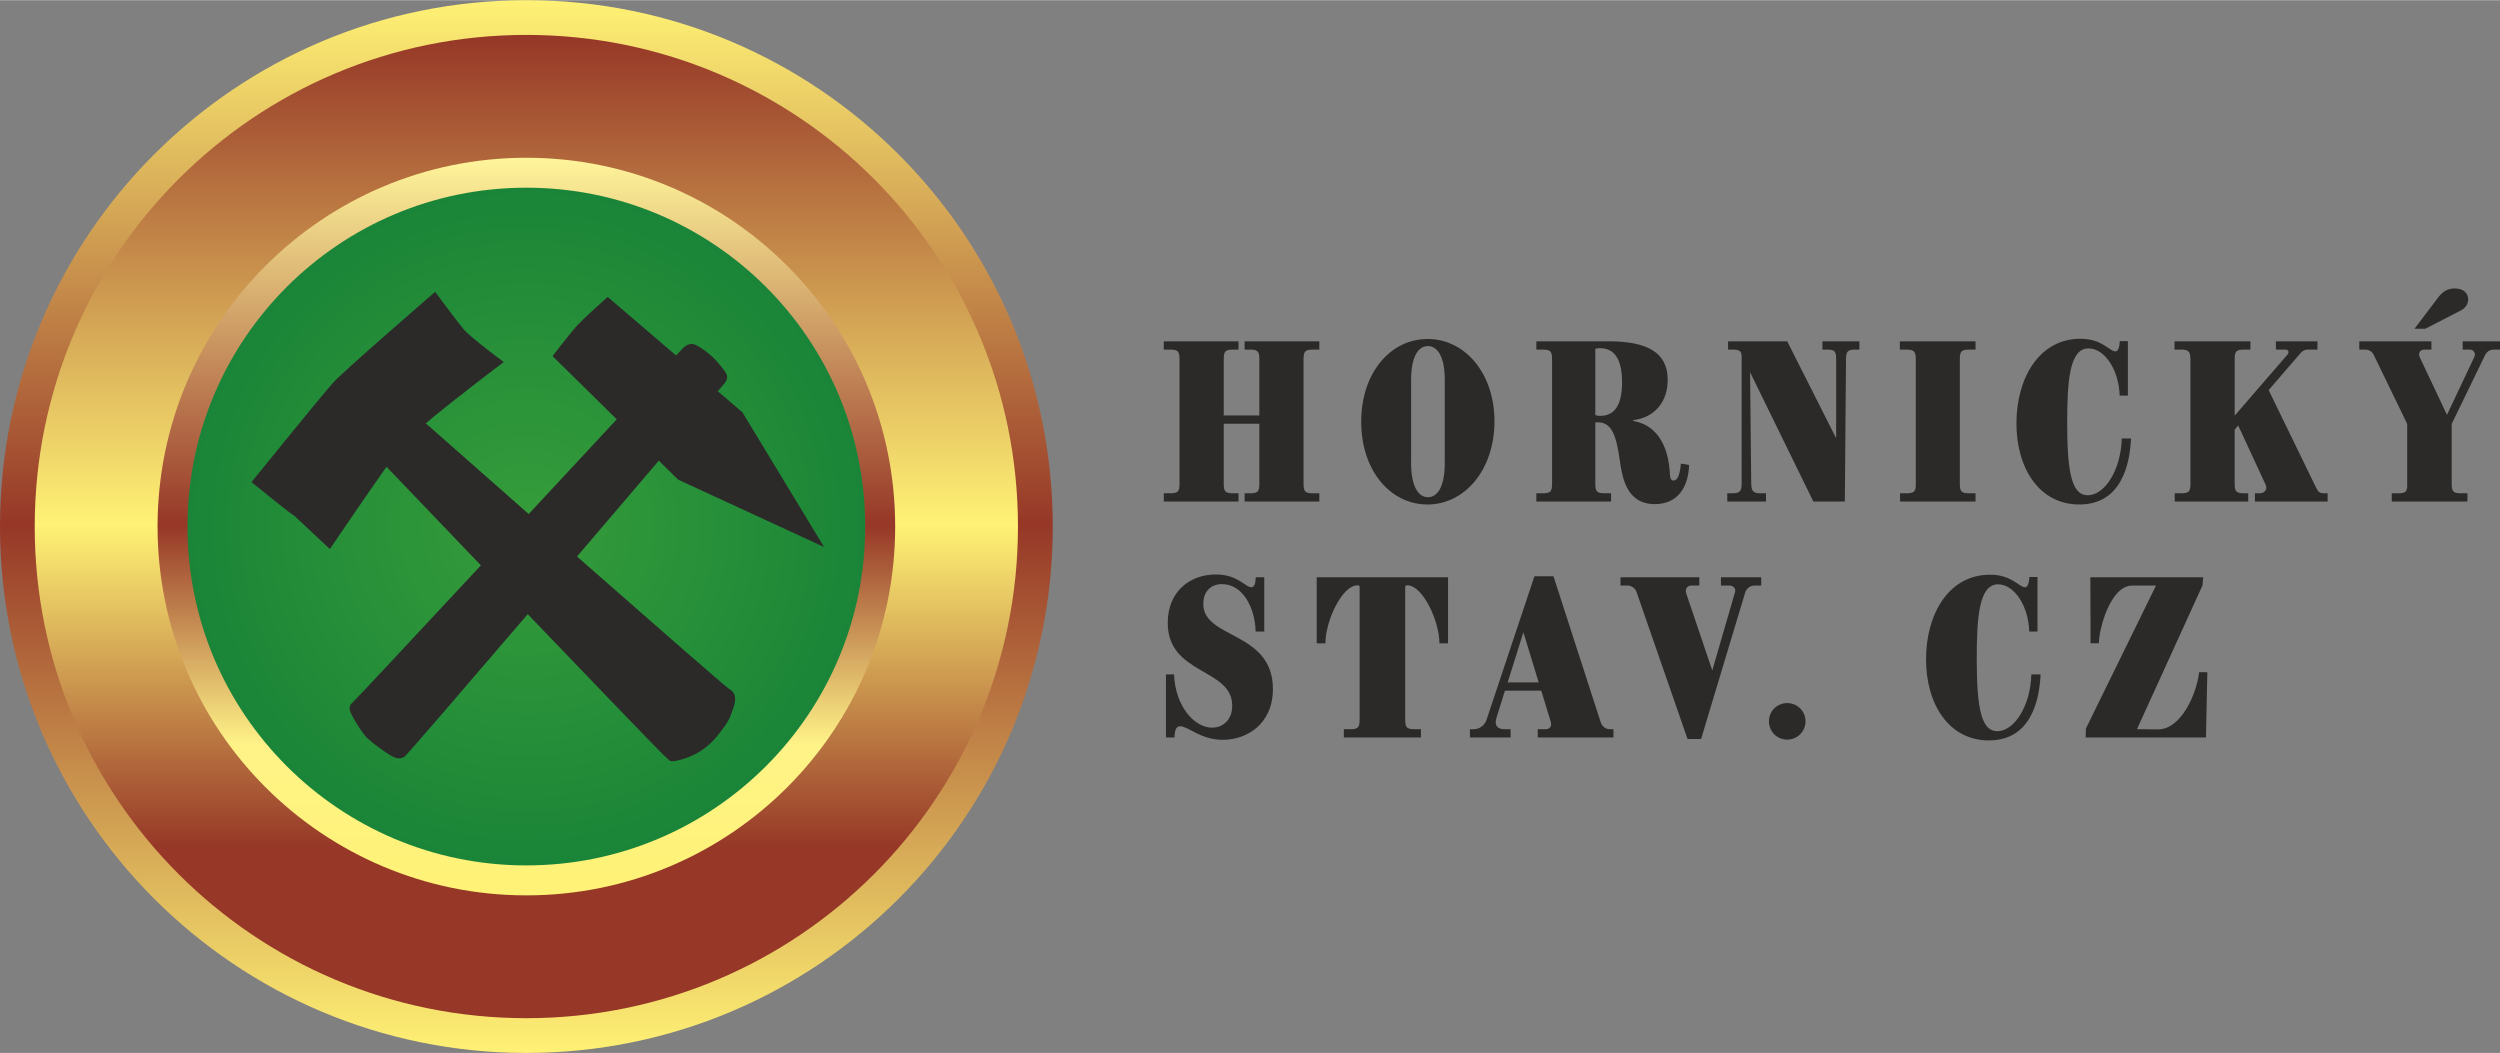
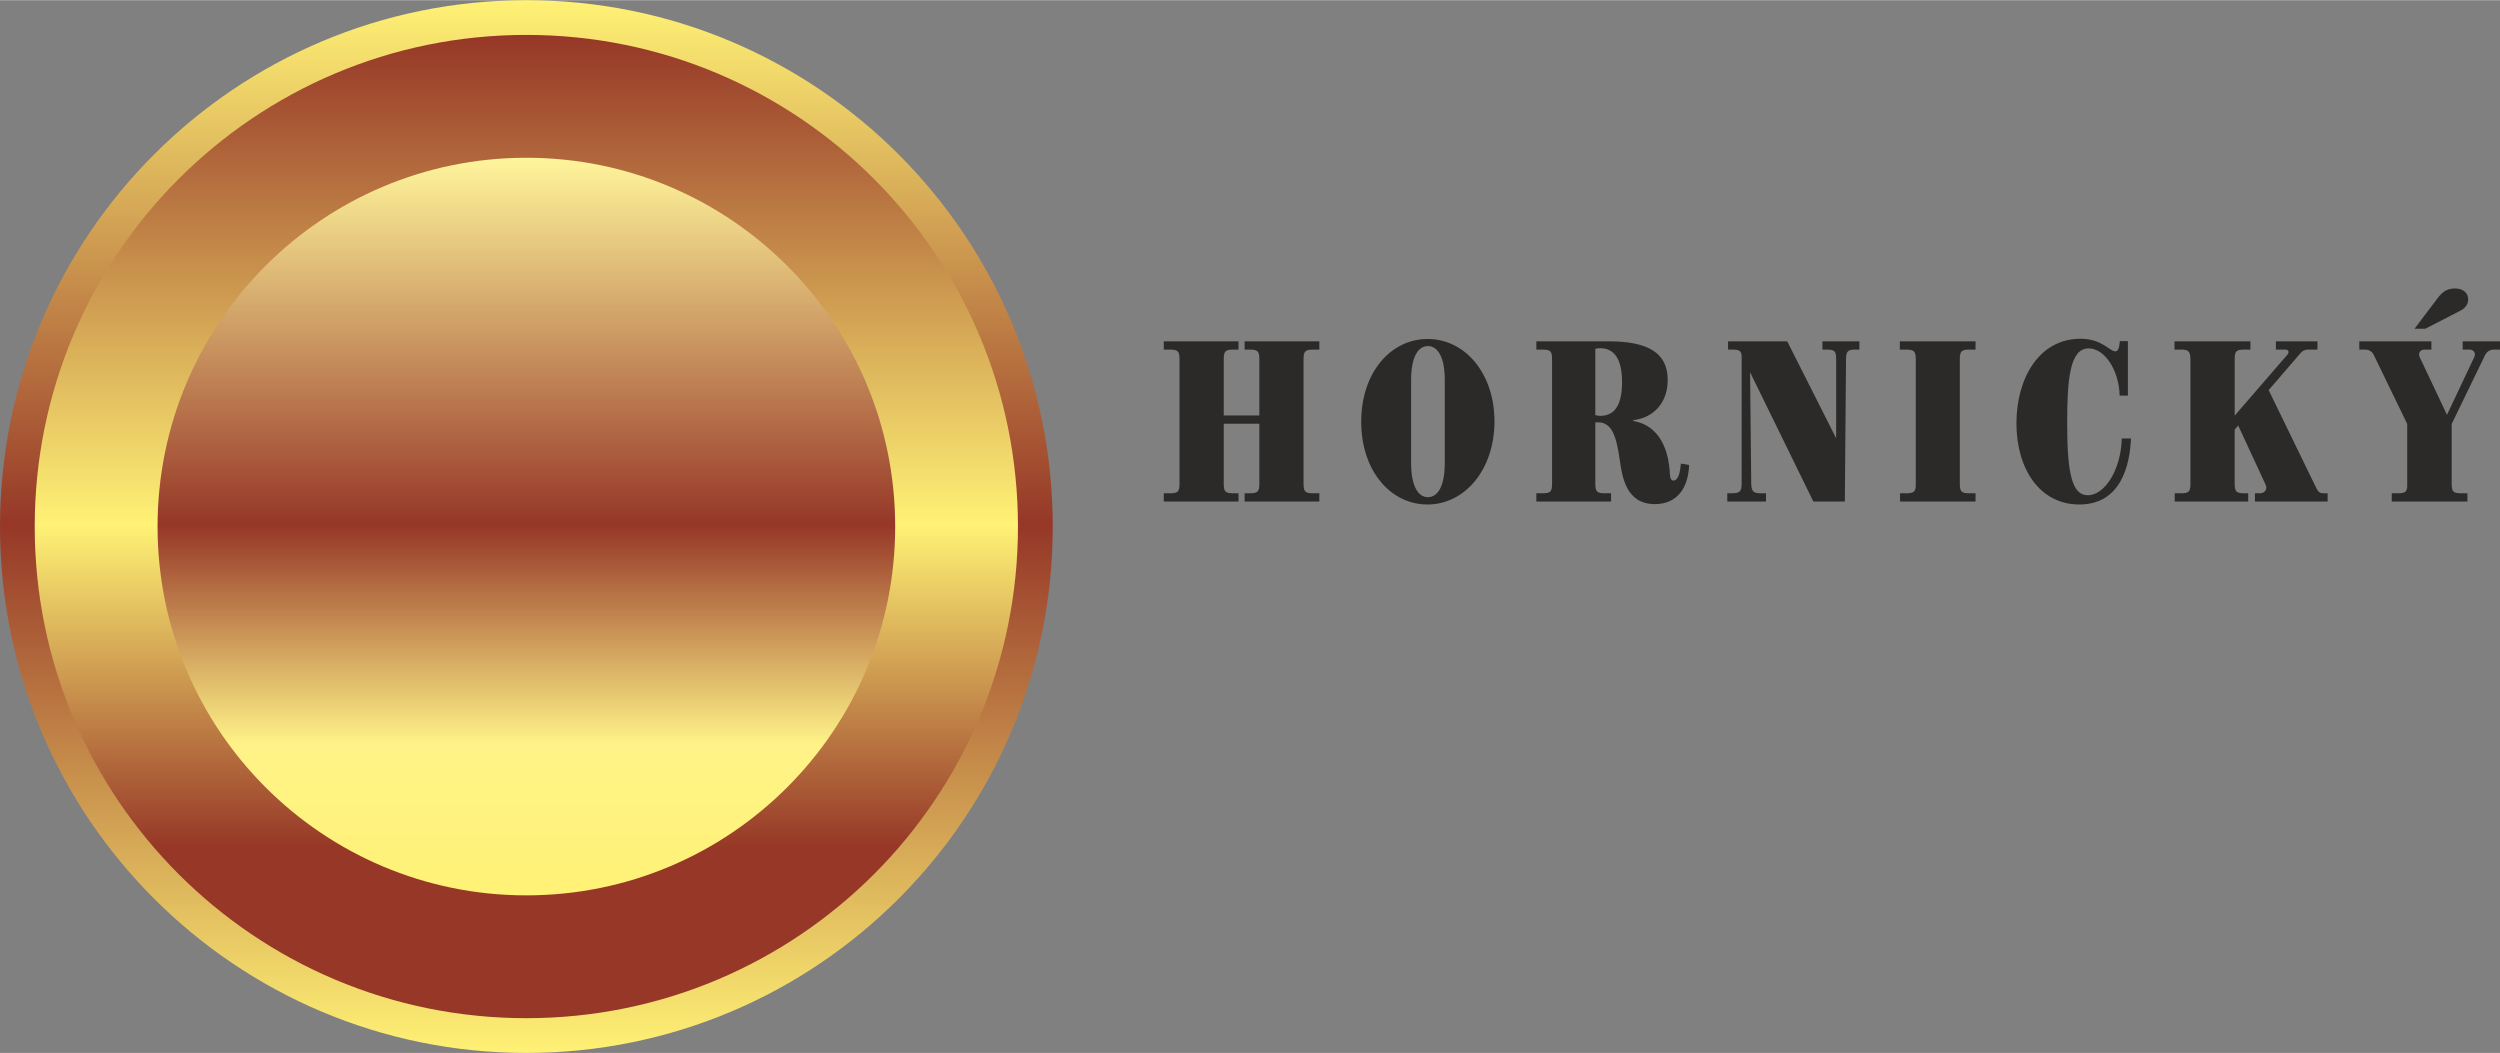
<svg xmlns="http://www.w3.org/2000/svg" xml:space="preserve" width="800px" height="337px" version="1.1" style="shape-rendering:geometricPrecision; text-rendering:geometricPrecision; image-rendering:optimizeQuality; fill-rule:evenodd; clip-rule:evenodd" viewBox="0 0 783.5 329.93">
  <rect x="0" y="0" width="783.5" height="329.93" fill="#808080" stroke="none" />
  <defs>
    <style type="text/css">
   
    .fil4 {fill:#2B2A29;fill-rule:nonzero}
    .fil2 {fill:url(#id0)}
    .fil0 {fill:url(#id1)}
    .fil1 {fill:url(#id2)}
    .fil3 {fill:url(#id3)}
   
  </style>
    <linearGradient id="id0" gradientUnits="userSpaceOnUse" x1="49.38" y1="280.55" x2="49.38" y2="49.38">
      <stop offset="0" style="stop-opacity:1; stop-color:#FFF275" />
      <stop offset="0.204" style="stop-opacity:1; stop-color:#FFF388" />
      <stop offset="0.502" style="stop-opacity:1; stop-color:#963727" />
      <stop offset="1" style="stop-opacity:1; stop-color:#FFF59B" />
      <stop offset="1" style="stop-opacity:1; stop-color:#FFF59B" />
    </linearGradient>
    <linearGradient id="id1" gradientUnits="userSpaceOnUse" x1="0" y1="329.93" x2="0" y2="0">
      <stop offset="0" style="stop-opacity:1; stop-color:#FFF275" />
      <stop offset="0" style="stop-opacity:1; stop-color:#FFF275" />
      <stop offset="0" style="stop-opacity:1; stop-color:#FFF275" />
      <stop offset="0.502" style="stop-opacity:1; stop-color:#963727" />
      <stop offset="1" style="stop-opacity:1; stop-color:#FFF275" />
      <stop offset="1" style="stop-opacity:1; stop-color:#FFF275" />
    </linearGradient>
    <linearGradient id="id2" gradientUnits="userSpaceOnUse" x1="10.88" y1="319.04" x2="10.88" y2="10.89">
      <stop offset="0" style="stop-opacity:1; stop-color:#963727" />
      <stop offset="0.173" style="stop-opacity:1; stop-color:#963727" />
      <stop offset="0.502" style="stop-opacity:1; stop-color:#FFF275" />
      <stop offset="1" style="stop-opacity:1; stop-color:#963727" />
      <stop offset="1" style="stop-opacity:1; stop-color:#963727" />
    </linearGradient>
    <radialGradient id="id3" gradientUnits="userSpaceOnUse" gradientTransform="matrix(1 -0 -0 -1 0 330)" cx="164.96" cy="164.96" r="205.03" fx="164.96" fy="164.96">
      <stop offset="0" style="stop-opacity:1; stop-color:#369D3A" />
      <stop offset="1" style="stop-opacity:1; stop-color:#006E36" />
    </radialGradient>
  </defs>
  <g id="Vrstva_x0020_1">
    <g id="_2508307073760">
      <path class="fil0" d="M0 164.96c0,91.11 73.86,164.97 164.96,164.97l0 0c91.11,0 164.97,-73.86 164.97,-164.97 0,-91.1 -73.86,-164.96 -164.97,-164.96 -91.1,0 -164.96,73.86 -164.96,164.96l0 0z" />
      <path class="fil1" d="M10.88 164.96c0,85.1 68.98,154.08 154.07,154.08l0 0c85.1,0 154.08,-68.98 154.08,-154.08 0,-85.09 -68.98,-154.08 -154.08,-154.08 -85.09,0 -154.07,68.99 -154.07,154.08l0 0z" />
      <path class="fil2" d="M49.38 164.96c0,63.84 51.75,115.59 115.58,115.59l0 0c63.84,0 115.59,-51.75 115.59,-115.59 0,-63.83 -51.75,-115.58 -115.59,-115.58 -63.83,0 -115.58,51.75 -115.58,115.58l0 0z" />
-       <path class="fil3" d="M58.76 164.96c0,58.66 47.55,106.2 106.2,106.2l0 0c58.66,0 106.2,-47.54 106.2,-106.2l0 0c0,-58.65 -47.54,-106.2 -106.2,-106.2 -58.65,0 -106.2,47.55 -106.2,106.2z" />
-       <path class="fil4" d="M232.67 129.15l-7.7 -6.59c1.38,-1.63 2.18,-2.58 2.26,-2.69 0.96,-1.28 0.65,-2.31 0.37,-2.88 -0.49,-0.97 -2.6,-3.52 -3.88,-4.8 -1.28,-1.28 -5.26,-4.49 -6.9,-4.49 -1.65,0 -3.02,1.61 -3.02,1.61 -0.07,0.08 -0.75,0.8 -1.91,2.04l-21.44 -18.35c0,0 -6.59,5.82 -9.28,8.64 -2.21,2.31 -8,9.91 -8,9.91l20.12 19.8c-8.06,8.67 -17.75,19.08 -27.6,29.68 -14.68,-12.92 -27.44,-24.17 -32.25,-28.42 9.61,-8.09 24.44,-19.2 24.44,-19.2 0,0 -10.26,-7.58 -12.54,-10.24 -2.27,-2.66 -8.95,-11.77 -8.95,-11.77 0,0 -28.47,24.57 -31.99,28.47 -3.52,3.9 -25.59,31.16 -25.59,31.16 0,0 16.57,13.5 12.54,9.72 -4.03,-3.77 12.02,11.26 12.02,11.26 0,0 10.83,-15.97 17.76,-25.78 4.72,4.94 16.32,17.05 29.58,30.89 -21.22,22.8 -39.75,42.66 -40.3,43.07 -1.28,0.96 -0.77,2.49 -0.57,3 0.45,1.2 3.55,6.45 5.18,8 1.76,1.68 5.6,4.47 7.29,5.44 1.34,0.77 2.88,1.53 4.48,0.44 0.67,-0.45 18.29,-20.93 38.6,-44.65 21.07,21.97 41.58,43.29 42.65,44.21 2.24,1.92 1.6,2.24 4.48,1.6 2.88,-0.64 8,-2.37 12.15,-7.49 4.16,-5.12 3.97,-5.76 4.99,-8.44 1.16,-3.04 1.09,-5.18 -1.15,-6.46 -1.09,-0.63 -24.25,-20.9 -47.68,-41.49 9.12,-10.67 18.07,-21.16 25.64,-30.04l6.05 5.95 45.74 21.11 -25.59 -42.22z" />
      <path class="fil4" d="M364.73 157.13l23.42 0 0 -2.59 -1.55 0c-2.59,0 -3.08,-0.49 -3.08,-3.09l0 -18.72 11.16 0 0 18.72c0,2.6 -0.5,3.09 -3.09,3.09l-1.53 0 0 2.59 23.42 0 0 -2.59 -1.86 0c-2.58,0 -3.09,-0.49 -3.09,-3.09l0 -38.88c0,-2.58 0.51,-3.07 3.09,-3.07l1.86 0 0 -2.59 -23.42 0 0 2.59 1.53 0c2.59,0 3.09,0.49 3.09,3.07l0 17.57 -11.16 0 0 -17.57c0,-2.58 0.49,-3.07 3.08,-3.07l1.55 0 0 -2.59 -23.42 0 0 2.59 1.85 0c2.59,0 3.08,0.49 3.08,3.07l0 38.88c0,2.6 -0.49,3.09 -3.08,3.09l-1.85 0 0 2.59zm82.63 0.92c11.82,0 21.01,-11.04 21.01,-26.06 0,-14.98 -9.19,-25.81 -20.94,-25.81 -11.65,0 -20.83,10.59 -20.83,25.94 0,15.33 9.18,25.93 20.76,25.93zm0.12 -2.29c-3.02,0 -5.24,-3.51 -5.24,-10.65l0 -26.13c0,-7.19 2.22,-10.58 5.24,-10.58 3.15,0 5.31,3.51 5.31,10.58l0 26.13c0,7.14 -2.16,10.65 -5.31,10.65zm71.16 2.17c6.97,0 10.48,-5.05 10.72,-12.26l-2.58 -0.44c-0.25,3.27 -0.98,5.31 -2.29,5.31 -1.29,0 -1.1,-1.97 -1.22,-3.14 -0.25,-2.85 -1.24,-13.75 -11.41,-15.53l0 -0.26c6.41,-0.73 10.8,-5.47 10.8,-12.63 0,-8.55 -6.36,-12.07 -18.5,-12.07l-22.67 0 0 2.59 1.85 0c2.59,0 3.08,0.49 3.08,3.07l0 38.88c0,2.6 -0.49,3.09 -3.08,3.09l-1.85 0 0 2.59 23.42 0 0 -2.59 -1.85 0c-2.58,0 -3.09,-0.49 -3.09,-3.09l0 -19.09c0.12,-0.07 0.26,-0.07 0.8,-0.07 4.63,0 5.85,4.8 6.9,12.09 0.75,5.17 2.04,13.55 10.97,13.55zm-17.12 -27.66c-0.63,0 -1.11,-0.07 -1.55,-0.25l0 -20.76c0.44,-0.13 0.92,-0.2 1.48,-0.2 4.75,0 6.9,3.83 6.9,10.67 0,6.66 -2.02,10.54 -6.83,10.54zm39.8 26.86l12.14 0 0 -2.59 -1.54 0c-2.41,0 -3.02,-0.56 -3.09,-3.09l-0.36 -34.86 19.84 40.54 9.86 0 0.37 -44.61c0,-2.65 0.73,-3.02 2.95,-3.02l1.24 0 0 -2.59 -11.58 0 0 2.59 1.23 0c2.58,0 3.07,0.37 3.07,3.07l0 24.72 -15.34 -30.38 -18.54 0 0 2.59 1.24 0c2.34,0 3.02,0.37 3.02,2.34l0 39.61c0,2.6 -0.63,3.09 -3.22,3.09l-1.29 0 0 2.59zm54.16 0l23.65 0 0 -2.59 -1.85 0c-2.58,0 -3.07,-0.49 -3.07,-3.09l0 -38.88c0,-2.58 0.49,-3.07 3.07,-3.07l1.85 0 0 -2.59 -23.72 0 0 2.59 1.86 0c2.58,0 3.14,0.49 3.14,3.07l0 39.32c0,2.16 -0.61,2.65 -3.09,2.65l-1.84 0 0 2.59zm56.17 0.92c13.26,0 15.85,-12.69 16.21,-20.69l-2.9 0c-0.24,9.78 -5.29,17.79 -10.65,17.79 -4.8,0 -6.46,-6.34 -6.46,-22.54 0,-13.63 0.8,-23.48 6.7,-23.48 5.12,0 9.56,6.9 9.75,14.8l2.58 0 0 -17.08 -2.53 0c-0.17,2.58 -0.73,3.21 -1.41,3.21 -1.78,0 -4.12,-3.95 -10.9,-3.95 -13.13,0 -20.09,12.58 -20.09,26.5 0,14.23 7.27,25.44 19.7,25.44zm29.91 -0.92l23.03 0 0 -2.59 -1.17 0c-2.58,0 -3.07,-0.49 -3.07,-3.09l0 -16.87 1.1 -1.29 8.56 18.48c0.12,0.31 0.26,0.61 0.26,1.04 0,0.86 -0.8,1.73 -2.04,1.73l-1.54 0 0 2.59 22.79 0 0 -2.59 -1.29 0c-1.1,0 -1.66,-0.36 -2.27,-1.66l-14.92 -30.68 10.1 -11.72c0.56,-0.61 1.31,-0.98 2.16,-0.98l3.03 0 0 -2.59 -13.02 0 0 2.59 2.97 0c0.61,0 0.98,0.31 0.98,0.73 0,0.32 -0.05,0.51 -0.3,0.81l-16.57 19.16 0 -17.63c0,-2.58 0.49,-3.07 3.07,-3.07l1.86 0 0 -2.59 -23.79 0 0 2.59 1.85 0c2.58,0 3.07,0.49 3.14,3.07l0 39.32c-0.07,2.22 -0.61,2.65 -3.09,2.65l-1.83 0 0 2.59zm75.15 -54.16l3.39 0 11.34 -5.85c1.41,-0.81 2.09,-2.1 2.09,-3.34 0,-1.78 -1.29,-3.44 -4.19,-3.44 -2.78,0 -4.19,1.49 -5.41,3.07l-7.22 9.56zm-7.14 54.16l23.72 0 0 -2.59 -1.85 0c-2.59,0 -3.08,-0.49 -3.08,-3.09l0 -18.65 10.46 -21.57c0.56,-1.12 1.56,-1.73 2.78,-1.73l1.9 0 0 -2.59 -11.7 0 0 2.59 2.17 0c0.98,0 1.66,0.68 1.66,1.54 0,0.24 -0.07,0.49 -0.19,0.8l-8.56 18.11 -8.56 -18.11c-0.12,-0.31 -0.19,-0.56 -0.19,-0.8 0,-0.86 0.68,-1.54 1.66,-1.54l2.21 0 0 -2.59 -22.6 0 0 2.59 1.84 0c1.17,0 2.22,0.61 2.72,1.73l10.46 21.57 0 19.65c-0.12,1.73 -0.78,2.09 -3,2.09l-1.85 0 0 2.59z" />
-       <path class="fil4" d="M383.21 231.8c7.4,0 15.72,-4.81 15.72,-15.95 0,-18.13 -21.82,-15.6 -21.82,-26.62 0,-3.82 2.29,-6.23 5.85,-6.23 6.73,0 10.41,7.77 10.55,14.86l2.71 0 0 -17.01 -2.65 0c-0.13,1.9 -0.37,3.14 -1.42,3.14 -1.9,0 -4.19,-4.01 -11.09,-4.01 -8.19,0 -15.09,5.36 -15.09,15.16 0,16.45 20.21,14.06 20.21,26 0,4.63 -3.15,6.85 -6.29,6.85 -5.55,0 -11.53,-6.6 -11.95,-16.7l-2.53 0 0 19.77 2.66 0c0.12,-1.9 0.29,-3.51 1.83,-3.51 2.48,0 6.36,4.25 13.31,4.25zm37.95 -0.74l24.16 0 0 -2.58 -1.85 0c-2.59,0 -3.08,-0.49 -3.08,-3.09l0 -41.4c0,-0.62 0.32,-0.62 0.68,-0.62 4.93,0.07 10.05,11.35 10.05,18.18l2.7 0 0 -20.7 -41.16 0 0 20.7 2.72 0c0,-6.83 5.12,-18.11 10.04,-18.18 0.37,0 0.69,0 0.69,0.62l0 41.4c0,2.6 -0.51,3.09 -3.1,3.09l-1.85 0 0 2.58zm39.52 0l12.75 0 0 -2.58 -1.85 0c-1.91,0 -2.83,-0.81 -2.83,-2.22 0,-0.44 0.12,-0.87 0.24,-1.36l2.66 -8.51 11.38 0 2.97 9.75c0.06,0.17 0.13,0.49 0.13,0.73 0,0.8 -0.44,1.61 -1.86,1.61l-2.34 0 0 2.58 23.72 0 0 -2.58 -1.05 0c-1.41,0 -2.53,-0.88 -2.95,-2.22l-14.79 -45.72 -5.97 0 -14.99 44.92c-0.61,1.85 -2.22,3.02 -4.17,3.02l-1.05 0 0 2.58zm11.82 -17.25l4.93 -15.7 4.8 15.7 -9.73 0zm66.84 -32.96l0 2.59 2.58 0c1.12,0 1.92,0.73 1.92,1.65 0,0.2 -0.07,0.37 -0.12,0.56l-7.09 24.4 -8.19 -24.2c-0.07,-0.27 -0.12,-0.51 -0.12,-0.69 0,-0.99 0.73,-1.72 1.85,-1.72l2.39 0 0 -2.59 -24.69 0 0 2.59 2.09 0c1.35,0 2.52,0.8 2.95,2.09l15.97 46.02 4.24 0 13.8 -45.83c0.43,-1.43 1.6,-2.28 3.09,-2.28l1.96 0 0 -2.59 -12.63 0zm20.78 50.89c3.15,0 5.73,-2.53 5.73,-5.73 0,-3.21 -2.58,-5.72 -5.73,-5.72 -3.21,0 -5.73,2.51 -5.73,5.72 0,3.2 2.52,5.73 5.73,5.73zm63.2 0.25c13.25,0 15.84,-12.7 16.2,-20.7l-2.9 0c-0.24,9.78 -5.29,17.8 -10.65,17.8 -4.8,0 -6.46,-6.34 -6.46,-22.55 0,-13.62 0.8,-23.47 6.71,-23.47 5.11,0 9.55,6.9 9.74,14.79l2.59 0 0 -17.08 -2.54 0c-0.17,2.59 -0.73,3.21 -1.41,3.21 -1.78,0 -4.12,-3.94 -10.9,-3.94 -13.13,0 -20.08,12.57 -20.08,26.49 0,14.24 7.26,25.45 19.7,25.45zm30.32 -0.93l37.71 0 0.43 -20.45 -2.58 0c-0.68,6.46 -5.49,17.92 -12.87,17.92l-6.61 -0.05 20.53 -45.04 0.24 -2.59 -35.37 0 0.06 20.7 2.6 0c0,-4.25 3.51,-18.11 10.53,-18.11l7.39 0 -21.99 44.85 -0.07 2.77z" />
    </g>
  </g>
</svg>